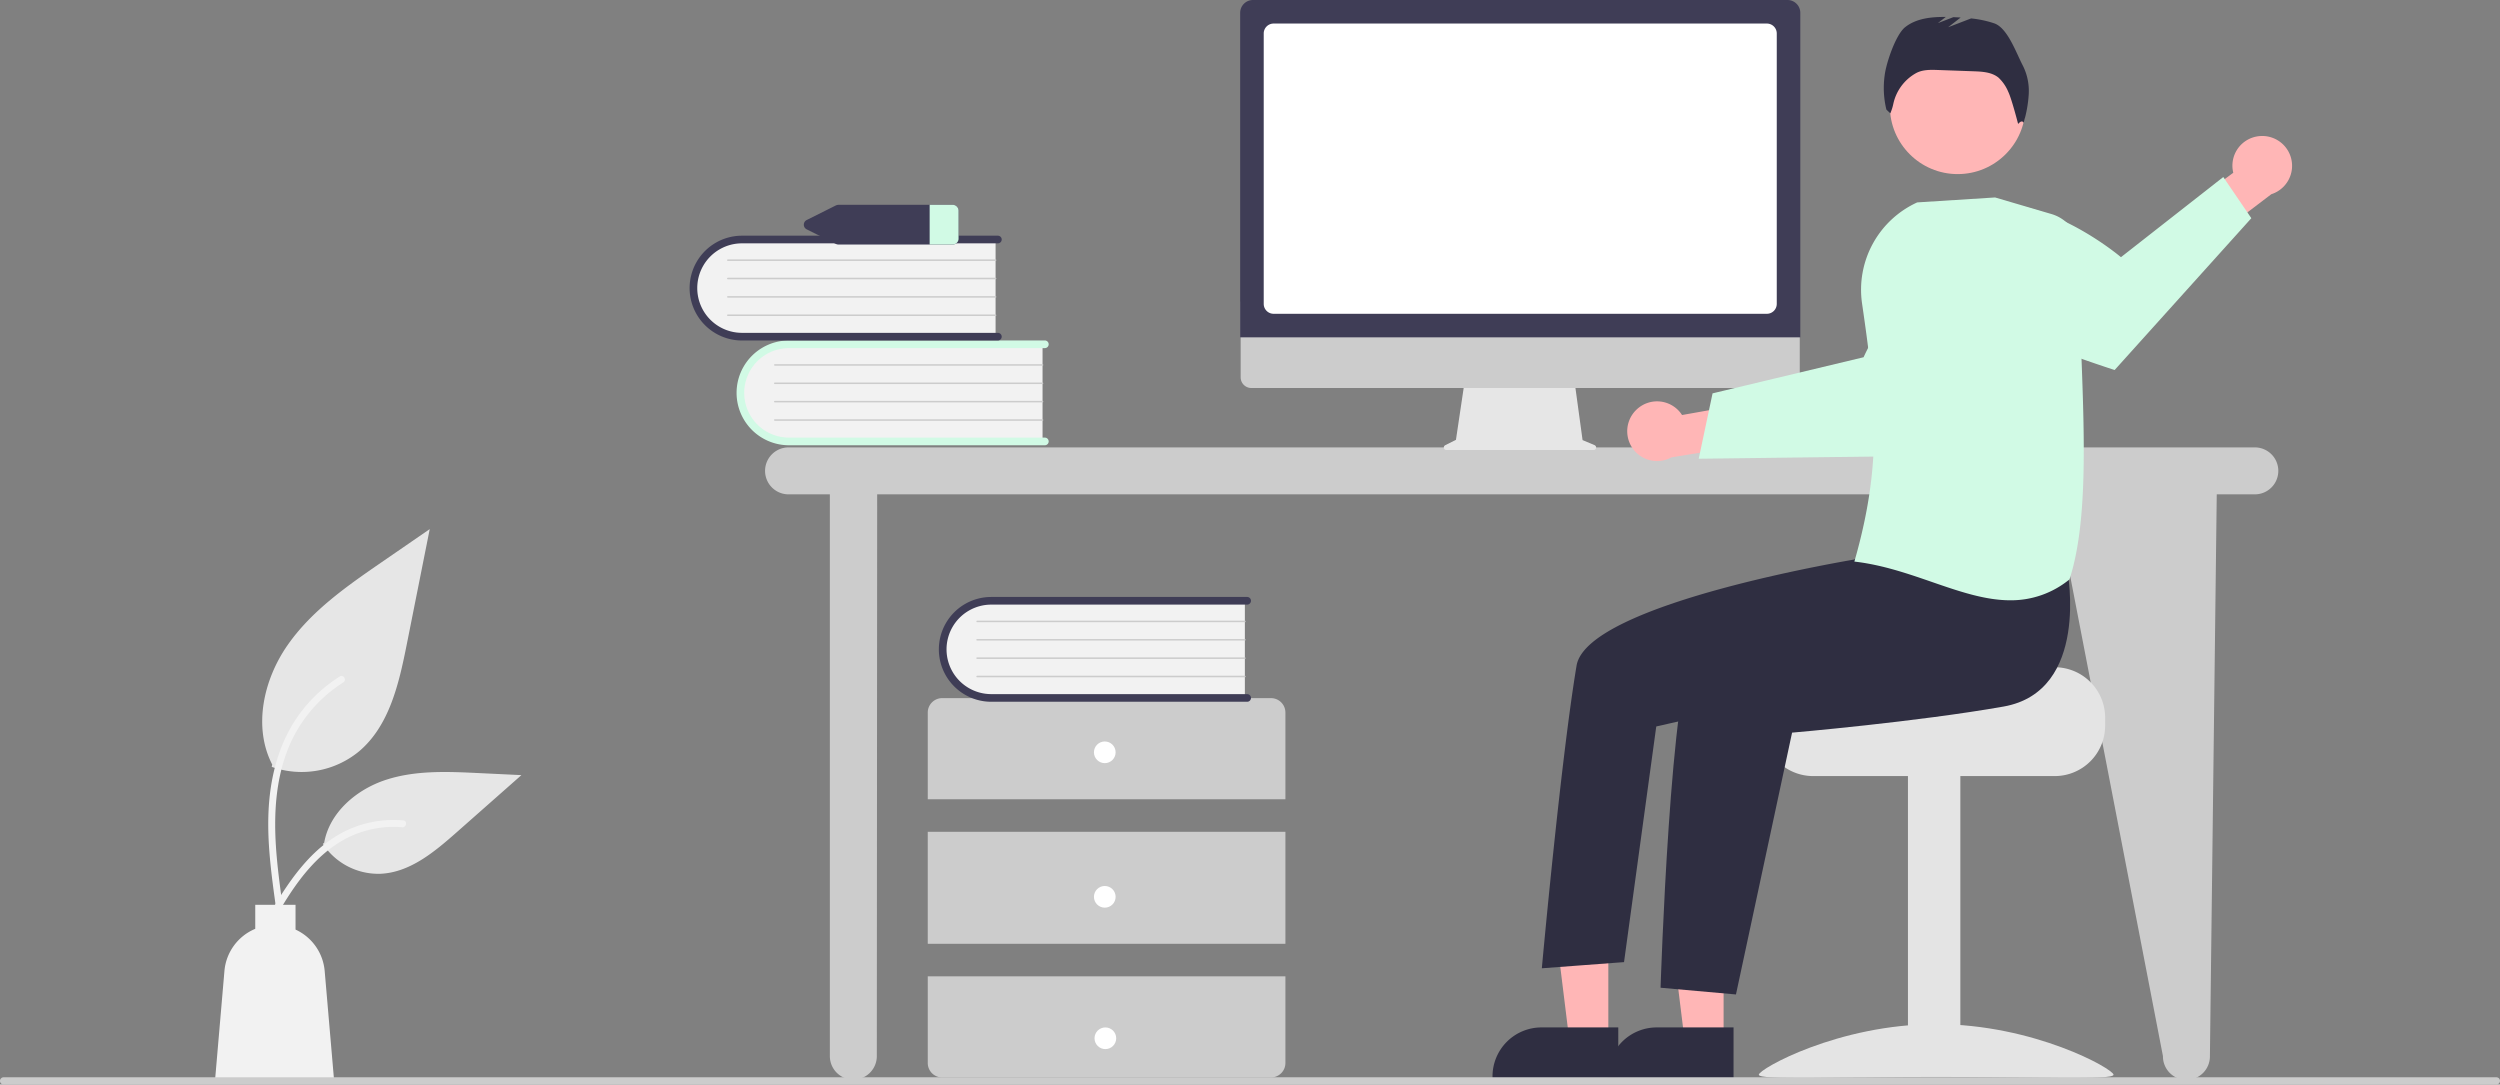
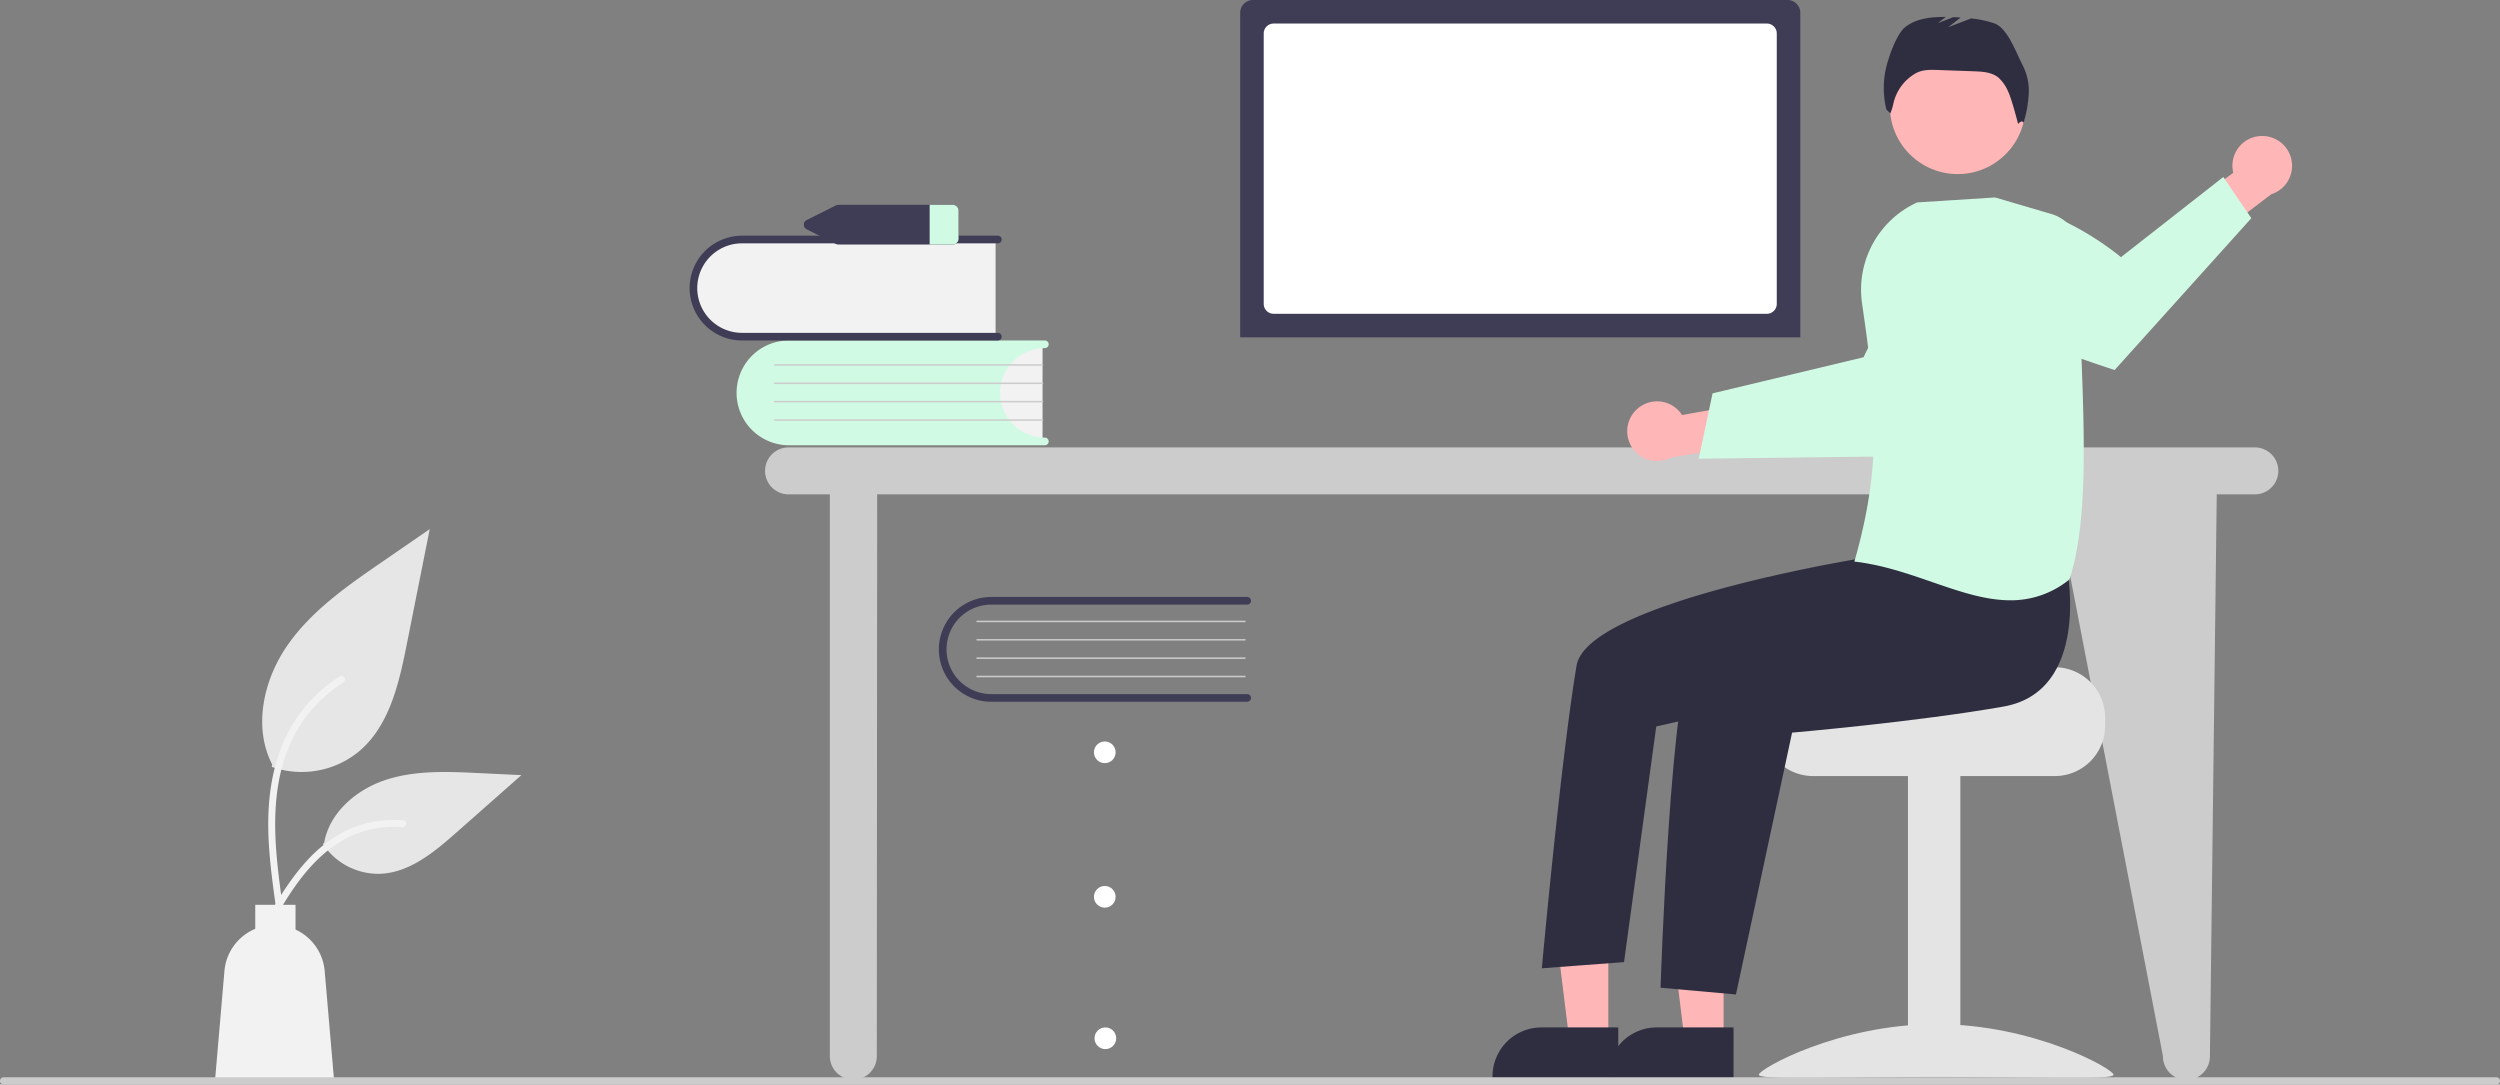
<svg xmlns="http://www.w3.org/2000/svg" data-name="Layer 1" width="979.327" height="424.837">
  <rect width="100%" height="100%" fill="#808080" stroke="none" />
  <path d="M883.382 175.258H308.805a9.199 9.199 0 000 18.397h16.275v220.066a9.199 9.199 0 0018.398 0l.14-220.066h461.156l42.52 220.066a9.199 9.199 0 1018.397 0l2.677-220.066h15.014a9.199 9.199 0 000-18.397z" fill="#ccc" />
  <path d="M408.4 134.269v38.954h-97.596a19.49 19.49 0 11-1.355-38.954q.678-.024 1.355 0z" fill="#f2f2f2" />
-   <path d="M410.798 172.924a1.499 1.499 0 01-1.498 1.498H309.066a20.526 20.526 0 010-41.052H409.3a1.498 1.498 0 110 2.996H309.066a17.53 17.53 0 000 35.06H409.3a1.499 1.499 0 011.498 1.498z" fill="#d1fae5" />
+   <path d="M410.798 172.924a1.499 1.499 0 01-1.498 1.498H309.066a20.526 20.526 0 010-41.052H409.3a1.498 1.498 0 110 2.996a17.53 17.53 0 000 35.06H409.3a1.499 1.499 0 011.498 1.498z" fill="#d1fae5" />
  <path d="M408.4 143.258H303.523a.3.3 0 01-.005-.599H408.4a.3.3 0 010 .6zM408.4 150.45H303.523a.3.3 0 01-.005-.6H408.4a.3.3 0 010 .6zM408.4 157.642H303.523a.3.3 0 01-.005-.6H408.4a.3.3 0 010 .6zM408.4 164.833H303.523a.3.3 0 01-.005-.6H408.4a.3.3 0 010 .6z" fill="#ccc" />
  <path d="M390.003 93.228v38.954h-97.596a19.49 19.49 0 01-1.356-38.954q.678-.024 1.356 0z" fill="#f2f2f2" />
  <path d="M392.4 131.883a1.499 1.499 0 01-1.498 1.498H290.668a20.526 20.526 0 010-41.052h100.234a1.498 1.498 0 110 2.996H290.668a17.53 17.53 0 000 35.06h100.234a1.499 1.499 0 011.498 1.498z" fill="#3f3d56" />
-   <path d="M390.003 102.217H285.125a.3.3 0 01-.006-.6h104.884a.3.3 0 010 .6zM390.003 109.409H285.125a.3.3 0 01-.006-.6h104.884a.3.3 0 010 .6zM390.003 116.6H285.125a.3.3 0 01-.006-.599h104.884a.3.3 0 010 .6zM390.003 123.792H285.125a.3.3 0 01-.006-.6h104.884a.3.3 0 010 .6zM503.537 313.102v-33.965a5.661 5.661 0 00-5.66-5.661H369.091a5.661 5.661 0 00-5.661 5.66v33.966zM363.431 325.839h140.106v43.872H363.431zM363.43 382.447v33.965a5.661 5.661 0 005.662 5.661h128.784a5.661 5.661 0 005.66-5.66v-33.966z" fill="#ccc" />
  <circle cx="432.776" cy="294.704" r="4.246" fill="#fff" />
  <circle cx="432.776" cy="351.313" r="4.246" fill="#fff" />
  <circle cx="433.004" cy="406.722" r="4.246" fill="#fff" />
-   <path d="M487.652 234.749v38.955h-97.596a19.49 19.49 0 01-1.356-38.955q.678-.024 1.356 0z" fill="#f2f2f2" />
  <path d="M490.05 273.404a1.499 1.499 0 01-1.498 1.498H388.318a20.526 20.526 0 01-.025-41.052h100.259a1.498 1.498 0 110 2.996H388.318a17.53 17.53 0 000 35.06h100.234a1.499 1.499 0 011.498 1.498z" fill="#3f3d56" />
  <path d="M487.652 243.738H382.774a.3.3 0 01-.005-.599h104.884a.3.3 0 010 .6zM487.652 250.93H382.774a.3.3 0 01-.005-.6h104.884a.3.3 0 010 .6zM487.652 258.122H382.774a.3.3 0 01-.005-.6h104.884a.3.3 0 010 .6zM487.652 265.313H382.774a.3.3 0 01-.005-.6h104.884a.3.3 0 010 .6z" fill="#ccc" />
  <path d="M373.03 80.232h-44.465a2.747 2.747 0 00-1.217.284l-11.223 5.618a2.045 2.045 0 000 3.764l11.223 5.619a2.747 2.747 0 001.217.283h44.466a2.334 2.334 0 002.463-2.166V82.398a2.334 2.334 0 00-2.463-2.166z" fill="#3f3d56" />
  <path d="M375.494 82.398v11.236a2.334 2.334 0 01-2.463 2.166h-8.859V80.232h8.859a2.334 2.334 0 012.463 2.166z" fill="#d1fae5" />
  <path d="M106.444 300.412a35.34 35.34 0 0034.126-6.012c11.952-10.032 15.7-26.56 18.75-41.864l9.018-45.266-18.882 13.002c-13.579 9.35-27.464 18.999-36.866 32.542s-13.506 32.03-5.952 46.684" fill="#e6e6e6" />
  <path d="M108.058 355.216c-1.91-13.921-3.876-28.02-2.535-42.09 1.19-12.496 5.002-24.7 12.764-34.708a57.736 57.736 0 0114.813-13.423c1.48-.935 2.844 1.413 1.37 2.344a54.888 54.888 0 00-21.712 26.196c-4.727 12.023-5.486 25.128-4.671 37.9.492 7.723 1.536 15.396 2.588 23.06a1.406 1.406 0 01-.947 1.668 1.365 1.365 0 01-1.67-.947z" fill="#f2f2f2" />
  <path d="M126.466 330.583a26.014 26.014 0 0022.666 11.698c11.475-.544 21.04-8.553 29.651-16.155l25.47-22.488-16.857-.807c-12.122-.58-24.557-1.121-36.103 2.617s-22.195 12.735-24.306 24.686" fill="#e6e6e6" />
  <path d="M102.657 363.218c9.199-16.276 19.868-34.365 38.933-40.147a43.445 43.445 0 0116.376-1.69c1.738.15 1.304 2.83-.431 2.68a40.361 40.361 0 00-26.133 6.913c-7.369 5.016-13.106 11.989-17.962 19.383-2.974 4.53-5.639 9.251-8.303 13.966-.852 1.507-3.341.42-2.48-1.105z" fill="#f2f2f2" />
  <path d="M87.919 380.35a19.698 19.698 0 0112.07-16.498v-9.41h15.783v9.706a19.688 19.688 0 0111.413 16.202l3.711 43.138H84.208z" fill="#f2f2f2" />
-   <path d="M624.636 174.373l-4.694-1.977-3.221-23.535h-42.89l-3.49 23.44-4.2 2.1a.997.997 0 00.446 1.889h57.662a.997.997 0 00.387-1.917z" fill="#e6e6e6" />
-   <path d="M700.853 151.992H490.17a4.174 4.174 0 01-4.164-4.174V118.11h219.012v29.71a4.174 4.174 0 01-4.165 4.173z" fill="#ccc" />
  <path d="M705.238 132.15H485.813V5.032A5.037 5.037 0 01490.845 0h209.361a5.038 5.038 0 015.032 5.032z" fill="#3f3d56" />
  <path d="M692.133 122.924H498.919a3.883 3.883 0 01-3.88-3.879V13.105a3.884 3.884 0 013.88-3.879h193.214a3.884 3.884 0 013.879 3.88v105.94a3.883 3.883 0 01-3.88 3.878z" fill="#fff" />
  <path d="M641.243 160.305a11.616 11.616 0 0117.666 2.272l26.134-4.646 6.698 15.193-37 6.043a11.679 11.679 0 01-13.498-18.862z" fill="#ffb6b6" />
  <path d="M665.44 179.704l27.245-.34 3.449-.046 55.433-.698s15.053-14.361 28.16-29.147l-1.837-13.288a54.292 54.292 0 00-18.204-33.615c-18.773 12.544-29.66 37.374-29.66 37.374l-34.37 8.22-3.438.823-21.356 5.103z" fill="#d1fae5" />
  <path d="M804.913 261.38h-50.857c0 2.18-55.594 3.948-55.594 3.948a20.309 20.309 0 00-3.332 3.158 19.597 19.597 0 00-4.58 12.633v3.158a19.746 19.746 0 0019.739 19.738h94.624a19.756 19.756 0 0019.74-19.738v-3.158a19.766 19.766 0 00-19.74-19.739z" fill="#e4e4e4" />
  <path fill="#e4e4e4" d="M747.402 303.231h20.528v118.49h-20.528z" />
  <path d="M688.976 421c0 2.218 31.107.858 69.48.858s69.48 1.36 69.48-.858-31.108-19.807-69.48-19.807-69.48 17.589-69.48 19.807z" fill="#e4e4e4" />
  <path fill="#ffb6b6" d="M675.186 407.461l-15.278-.001-7.268-58.929 22.548.001-.002 58.929z" />
  <path d="M679.082 422.27l-49.262-.002v-.623a19.175 19.175 0 0119.174-19.174h.001l30.088.002z" fill="#2f2e41" />
  <path fill="#ffb6b6" d="M630.031 407.461l-15.278-.001-7.268-58.929 22.548.001-.002 58.929z" />
  <path d="M633.927 422.27l-49.262-.002v-.623a19.175 19.175 0 0119.174-19.174h.001l30.088.002z" fill="#2f2e41" />
  <circle cx="766.887" cy="41.636" r="26.564" fill="#ffb6b6" />
  <path d="M809.88 223.642s8.913 47.131-25 53.133-82.866 10.22-82.866 10.22L680.03 389.562l-29.534-2.637s3.928-123.468 13.588-133.127 70.712-38.583 70.712-38.583z" fill="#2f2e41" />
  <path d="M743.646 203.89l-14.832 14.879s-107.094 17.25-111.225 41.985c-6.238 37.344-13.605 118.552-13.605 118.552l32.199-2.415 12.626-92.311 51.518-11.719 58.614-31.943zM792.449 25.78c-2.623-4.948-5.954-14.808-11.247-16.637a42.077 42.077 0 00-9.059-1.93l-8.996 3.46 4.896-3.808q-1.43-.085-2.858-.139l-6.07 2.334 3.106-2.415c-5.659-.058-11.5.53-15.885 3.975-3.738 2.937-7.442 14.062-8.04 18.778a35.917 35.917 0 00.66 13.53l1.537 1.462a18.86 18.86 0 001.206-3.839 18.18 18.18 0 018.703-11.806l.083-.047c2.579-1.451 5.707-1.384 8.663-1.278l14.042.505c3.378.122 7.016.336 9.65 2.455a15.888 15.888 0 013.858 5.589c1.309 2.641 3.866 12.604 3.866 12.604s1.447-1.88 2.14-.48a48.398 48.398 0 002.015-11.234 22.009 22.009 0 00-2.27-11.08z" fill="#2f2e41" />
  <path d="M885.358 53.302a11.616 11.616 0 00-10.514 14.378l-21.361 15.757 6.41 15.317 29.853-22.676a11.679 11.679 0 00-4.388-22.776z" fill="#ffb6b6" />
  <path d="M881.92 85.47l-53.551 59.475s-25.61-8.198-45.415-17.087l-8.898-27.327a54.343 54.343 0 01-2.6-19.665c27.455-7.306 59.39 19.879 59.39 19.879l40.085-31.399z" fill="#d1fae5" />
  <path d="M756.964 228.035c-9.554-3.3-19.433-6.713-30.089-7.994l-.457-.055.126-.443c11.03-38.73 8.277-63.507 2.872-100.723a37.59 37.59 0 0121.548-39.501l.066-.03 30.434-1.934.07-.004 22.134 6.51a15.183 15.183 0 0110.867 14.831c-.24 12.24.269 25.904.807 40.371 1.208 32.456 2.457 66.017-4.63 87.792l-.038.114-.094.074a36.099 36.099 0 01-23.081 8.108c-9.935 0-20.074-3.502-30.535-7.116z" fill="#d1fae5" />
  <path d="M977.912 424.837H1.415a1.415 1.415 0 110-2.83h976.497a1.415 1.415 0 110 2.83z" fill="#ccc" />
</svg>